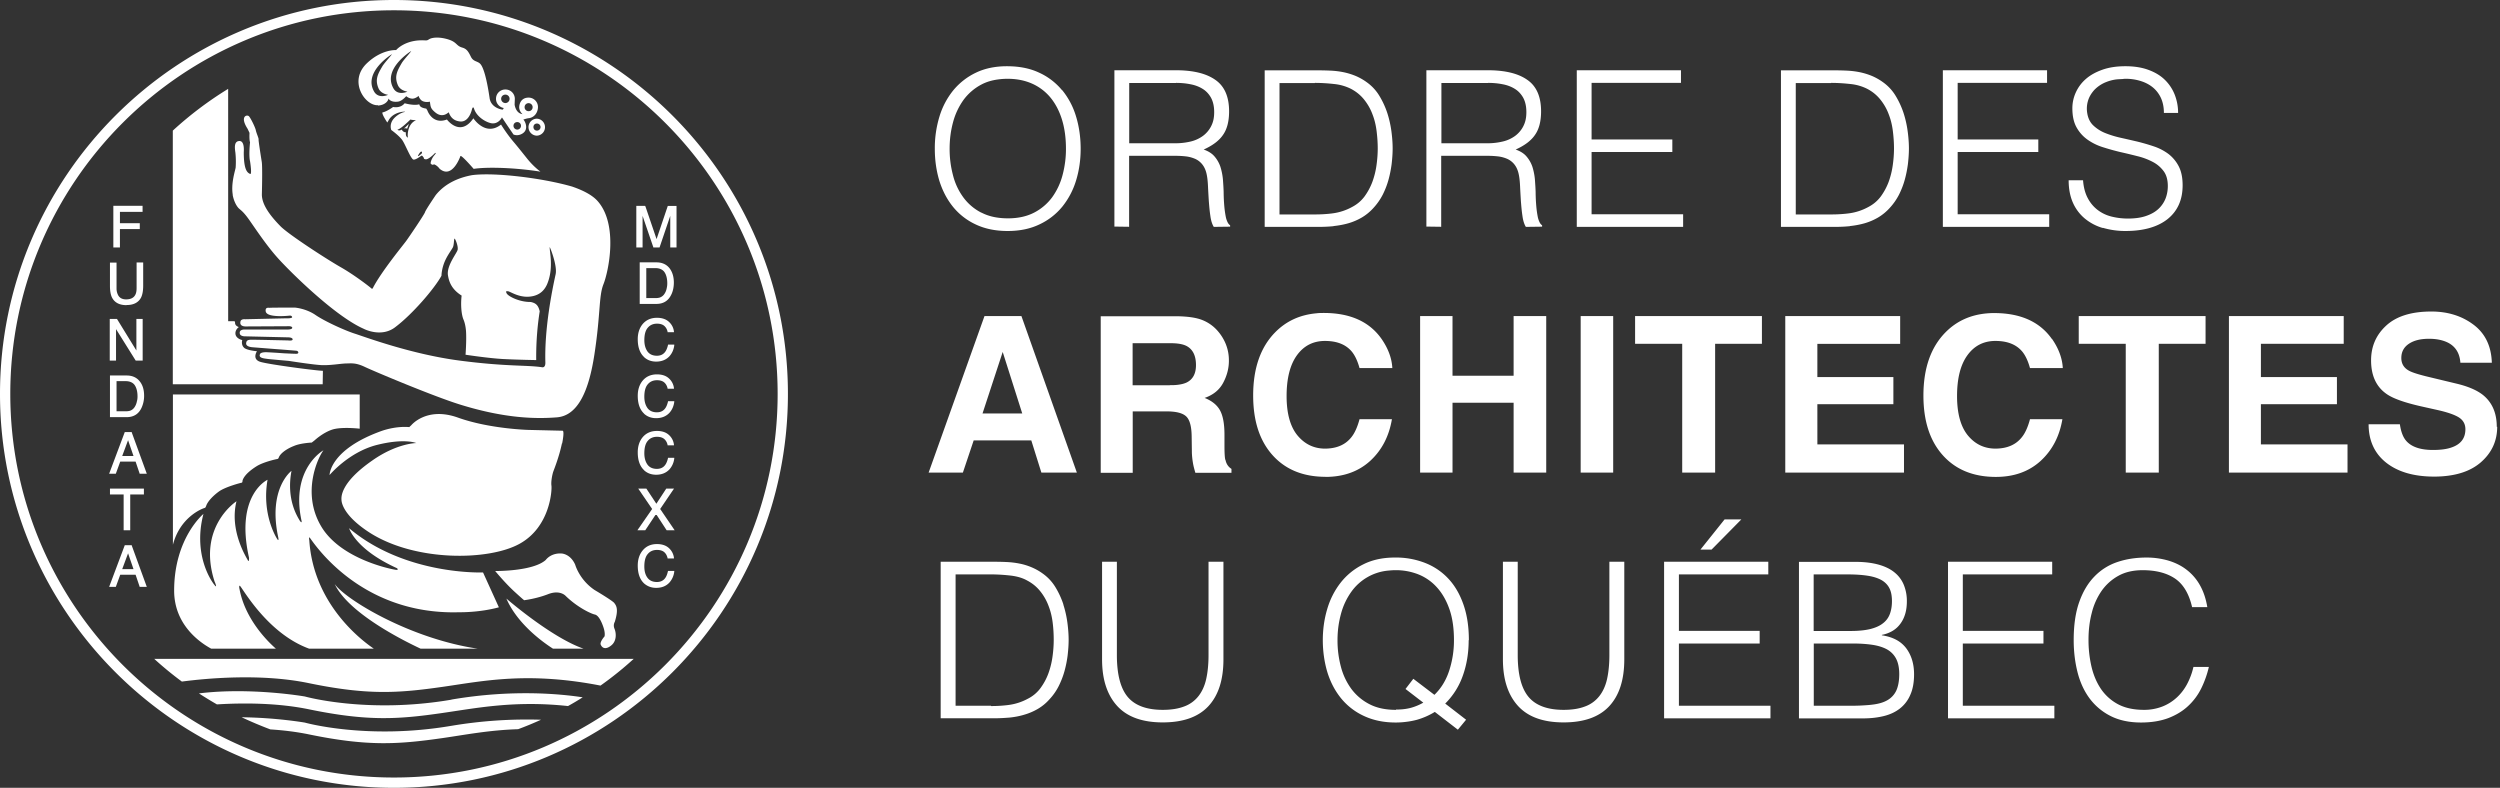
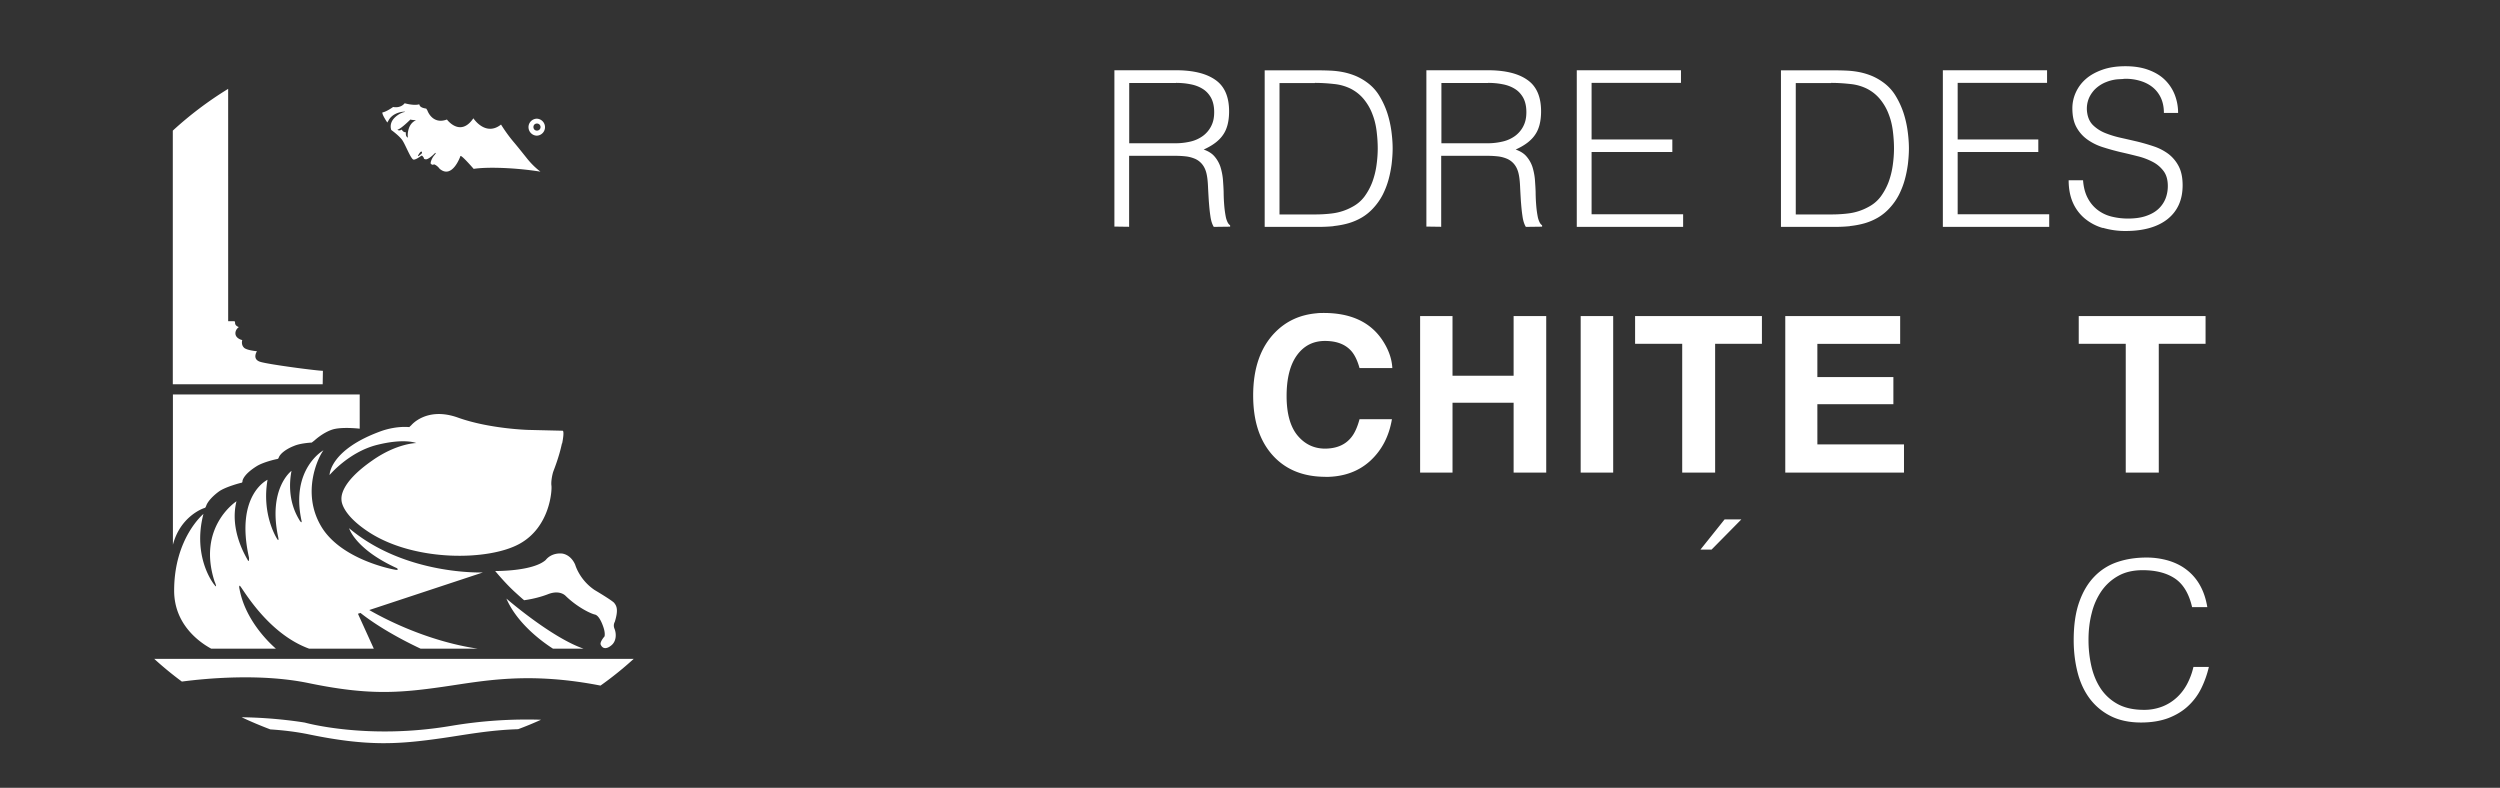
<svg xmlns="http://www.w3.org/2000/svg" width="238" height="75" fill="none">
  <rect width="100%" height="100%" fill="#333333" stroke="none" />
  <path d="M111.957 7.892c.47 0 .92.039 1.361.127.431.078.823.225 1.156.43.342.206.607.49.812.852.196.363.304.813.304 1.371s-.098.97-.294 1.351a2.64 2.64 0 0 1-.783.92 3.257 3.257 0 0 1-1.165.53 6.228 6.228 0 0 1-1.46.166h-4.387V7.901h4.466l-.01-.01zm-4.465 13.707v-6.765h4.426c.343 0 .676.02 1.008.058.324.04.617.128.882.245.264.127.489.303.675.548.187.245.324.558.402.96.059.294.098.666.117 1.116.02.45.049.92.079 1.41.039.48.078.95.147 1.39.058.44.166.784.323 1.038l1.557-.02v-.127a.782.782 0 0 1-.245-.303 2.103 2.103 0 0 1-.176-.549 9.949 9.949 0 0 1-.128-.91 17.122 17.122 0 0 1-.068-1.41c-.01-.382-.039-.783-.069-1.204a5.86 5.86 0 0 0-.235-1.185 2.97 2.97 0 0 0-.558-.989c-.245-.294-.597-.51-1.038-.666.852-.382 1.479-.852 1.851-1.41.382-.548.568-1.292.568-2.232 0-1.38-.431-2.38-1.302-2.986-.872-.617-2.125-.92-3.771-.92h-5.846V21.57l1.41.02-.009.01zm17.685-13.707c.617 0 1.234.039 1.841.107a4.593 4.593 0 0 1 1.577.45c.529.275.95.628 1.283 1.049.332.42.597.88.783 1.39.196.5.323 1.038.392 1.596.068.558.107 1.106.107 1.645 0 .509-.039 1.038-.117 1.596a7.652 7.652 0 0 1-.392 1.586c-.186.5-.441.97-.754 1.4-.323.43-.725.764-1.224 1.018a5.216 5.216 0 0 1-1.704.568c-.274.04-.568.069-.862.088-.293.02-.607.03-.92.03h-3.378V7.91h3.368v-.02zm1.782 13.629c.48-.049.95-.137 1.401-.264a5.72 5.72 0 0 0 1.283-.549 4.76 4.76 0 0 0 1.126-.93 5.72 5.72 0 0 0 .861-1.233c.226-.45.412-.92.549-1.41.137-.49.235-.99.303-1.498.059-.51.098-1.019.098-1.508 0-.49-.039-1.038-.117-1.626a10.003 10.003 0 0 0-.392-1.742 7.982 7.982 0 0 0-.754-1.636 4.347 4.347 0 0 0-1.224-1.312 5.278 5.278 0 0 0-1.067-.597 6.518 6.518 0 0 0-1.127-.342 7.845 7.845 0 0 0-1.175-.147 25.19 25.19 0 0 0-1.224-.03h-5.102V21.6h5.093c.499 0 .989-.02 1.468-.068m14.718-13.64c.47 0 .921.039 1.361.127.431.078.823.225 1.156.43.343.206.607.49.813.852.196.363.303.813.303 1.371s-.098.97-.294 1.351a2.63 2.63 0 0 1-.783.92 3.228 3.228 0 0 1-1.175.53 6.19 6.19 0 0 1-1.449.166h-4.387V7.901h4.465l-.01-.01zm-4.475 13.707v-6.765h4.426c.343 0 .676.02 1.009.058.323.04.617.128.881.245.265.127.49.303.676.548.186.245.323.558.401.96.059.294.098.666.118 1.116.02.45.049.92.078 1.41.039.48.079.95.147 1.39.059.44.167.784.323 1.038l1.548-.02v-.127a.774.774 0 0 1-.245-.303 2.099 2.099 0 0 1-.177-.549 9.655 9.655 0 0 1-.127-.91 16.688 16.688 0 0 1-.068-1.41c-.01-.382-.04-.783-.069-1.204a5.86 5.86 0 0 0-.235-1.185 2.97 2.97 0 0 0-.558-.989c-.245-.294-.597-.51-1.038-.666.852-.382 1.479-.852 1.851-1.41.382-.548.568-1.292.568-2.232 0-1.38-.431-2.38-1.303-2.986-.871-.617-2.125-.92-3.77-.92h-5.846V21.57l1.41.02v.01zm23.032.001v-1.205h-8.715V14.47h7.687v-1.194h-7.687V7.892h8.51V6.687h-9.92V21.6h10.125zm14.092-13.708c.617 0 1.233.039 1.841.107a4.587 4.587 0 0 1 1.576.45c.529.275.95.628 1.283 1.049.333.42.597.88.783 1.39.196.5.324 1.038.392 1.596.069.558.108 1.106.108 1.645 0 .509-.039 1.038-.118 1.596a7.65 7.65 0 0 1-.391 1.586c-.186.5-.441.97-.754 1.4-.324.43-.725.764-1.225 1.018a5.203 5.203 0 0 1-1.703.568c-.275.04-.568.069-.862.088-.294.02-.607.03-.921.03h-3.378V7.91h3.369v-.02zm1.782 13.629c.48-.049.95-.137 1.4-.264a5.68 5.68 0 0 0 1.283-.549 4.76 4.76 0 0 0 1.126-.93c.343-.372.627-.783.862-1.233.225-.45.411-.92.548-1.41.137-.49.235-.99.304-1.498.059-.51.098-1.019.098-1.508 0-.49-.039-1.038-.118-1.626a9.824 9.824 0 0 0-.392-1.742 7.929 7.929 0 0 0-.754-1.636 4.335 4.335 0 0 0-1.224-1.312 5.252 5.252 0 0 0-1.067-.597 6.481 6.481 0 0 0-1.126-.342 7.862 7.862 0 0 0-1.175-.147c-.402-.02-.813-.03-1.224-.03h-5.102V21.6h5.092c.499 0 .989-.02 1.469-.068m18.968.068h.009v-1.205h-8.715V14.47h7.677v-1.194h-7.677V7.892h8.51V6.687h-9.92V21.6h10.116zm5.111.087a7.587 7.587 0 0 0 2.154.304c1.724 0 3.066-.382 4.015-1.136.95-.764 1.43-1.83 1.43-3.212 0-.714-.117-1.312-.362-1.791a3.541 3.541 0 0 0-.96-1.175 4.946 4.946 0 0 0-1.371-.725 20.277 20.277 0 0 0-1.606-.47 178.56 178.56 0 0 0-1.625-.372 9.444 9.444 0 0 1-1.459-.45 3.591 3.591 0 0 1-1.117-.715c-.303-.284-.499-.675-.578-1.155a2.585 2.585 0 0 1 .059-1.156c.108-.391.314-.734.598-1.057a3.181 3.181 0 0 1 1.165-.774c.245-.097.519-.176.822-.225.186-.03.402-.039.617-.049.128 0 .235-.03.372-.03.471 0 .921.06 1.362.187.44.127.832.313 1.175.578.342.264.617.597.822 1.018.196.411.304.9.304 1.469h1.351a4.73 4.73 0 0 0-.313-1.714 4.026 4.026 0 0 0-.93-1.42c-.412-.41-.931-.724-1.567-.96-.627-.234-1.361-.352-2.204-.352-.832 0-1.557.108-2.193.333-.637.226-1.165.52-1.586.891a3.74 3.74 0 0 0-.95 1.283c-.216.48-.323.98-.323 1.488 0 .734.127 1.332.391 1.812.265.48.607.861 1.028 1.165a5.16 5.16 0 0 0 1.45.724c.548.177 1.106.333 1.674.47a59.97 59.97 0 0 1 1.675.402 6.29 6.29 0 0 1 1.449.548 3 3 0 0 1 1.028.881c.265.362.392.832.392 1.41 0 .411-.069.803-.215 1.185a2.712 2.712 0 0 1-.676.989c-.304.284-.695.509-1.185.675-.48.167-1.058.245-1.714.245a6.423 6.423 0 0 1-1.596-.196 3.564 3.564 0 0 1-1.312-.636 3.385 3.385 0 0 1-.93-1.126c-.245-.46-.392-1.028-.441-1.684h-1.371c0 .812.137 1.517.402 2.124a4.122 4.122 0 0 0 1.126 1.508 4.752 4.752 0 0 0 1.723.91m-74.011 23.695c1.733 0 3.153-.509 4.269-1.527 1.107-1.018 1.792-2.34 2.066-3.965h-3.084c-.206.763-.47 1.341-.784 1.723-.568.715-1.4 1.067-2.487 1.077-1.067 0-1.939-.421-2.634-1.253-.686-.833-1.038-2.086-1.038-3.75 0-1.665.323-2.967.979-3.878.656-.91 1.547-1.37 2.673-1.37 1.117 0 1.949.323 2.517.969.313.362.578.9.774 1.615h3.123c-.048-.93-.391-1.86-1.028-2.78-1.155-1.645-2.996-2.468-5.493-2.468-.235 0-.461 0-.686.03-1.567.137-2.889.734-3.946 1.811-1.391 1.41-2.096 3.417-2.096 6.012 0 2.409.607 4.298 1.841 5.679 1.224 1.37 2.909 2.066 5.053 2.066m12.084-.402v-6.648h5.817v6.648h3.104V30.088h-3.104v5.679h-5.817v-5.679h-3.084V44.99h3.084zm12.201-14.902V44.99h3.095V30.088h-3.095zm9.666 14.902h3.134V32.732h4.455v-2.644h-12.074v2.644h4.485V44.99zm21.103 0h.01v-2.683h-8.246V38.48h7.237v-2.585h-7.237v-3.162h7.883v-2.644h-10.938V44.99h11.291zm24.256 0h.01V32.732h4.455v-2.644h-12.074v2.644h4.475V44.99h3.134zm-41.324 4.455l-2.302 2.879h1.058l2.84-2.879h-1.596zm44.036 15.665c-.264.5-.597.931-.989 1.293a4.338 4.338 0 0 1-1.381.862 4.754 4.754 0 0 1-1.743.313c-1.018 0-1.87-.196-2.546-.577a4.552 4.552 0 0 1-1.616-1.518c-.401-.627-.685-1.341-.861-2.144a11.306 11.306 0 0 1-.255-2.448c0-.881.098-1.723.304-2.516a6.333 6.333 0 0 1 .93-2.105 4.753 4.753 0 0 1 1.606-1.45c.646-.362 1.42-.538 2.321-.538 1.273 0 2.301.274 3.084.803.784.538 1.322 1.44 1.616 2.712h1.449c-.127-.773-.352-1.45-.675-2.037a4.797 4.797 0 0 0-1.244-1.478c-.499-.401-1.087-.695-1.743-.9a7.375 7.375 0 0 0-2.125-.304c-.999 0-1.909.137-2.752.42a5.41 5.41 0 0 0-2.193 1.371c-.617.627-1.107 1.44-1.459 2.438-.353.99-.529 2.203-.529 3.623 0 1.067.118 2.066.353 3.016.235.95.607 1.782 1.126 2.496a5.63 5.63 0 0 0 1.997 1.704c.813.421 1.792.637 2.938.637.989 0 1.861-.147 2.595-.421.735-.284 1.371-.666 1.88-1.146.519-.48.94-1.048 1.254-1.684a9.483 9.483 0 0 0 .724-2.037h-1.469a6.608 6.608 0 0 1-.607 1.636M53.516 42.22c.245-1.244.05-1.215.05-1.215l-3.272-.078s-3.71-.098-6.707-1.175c-2.997-1.067-4.446.744-4.446.744s-.147.127-.176.166c0 0-1.127-.146-2.605.353-4.994 1.782-4.985 4.21-4.985 4.21s1.812-2.174 4.476-2.859c2.663-.675 3.78-.186 3.78-.186s-1.822.01-4.153 1.635c-3.182 2.203-2.976 3.584-2.967 3.8.01.205.147 1.478 2.742 3.132 4.338 2.732 11.271 2.644 14.2 1.028 2.927-1.605 3.104-5.13 3.045-5.532-.059-.401.088-1.106.176-1.35.088-.245.568-1.44.823-2.684M51.46 12.092a.34.34 0 0 1-.343.343c-.196 0-.334-.147-.334-.343 0-.196.147-.333.334-.333.186 0 .342.147.342.333zm-1.147.01c0 .45.363.813.803.813a.809.809 0 0 0 0-1.616.806.806 0 0 0-.803.803zM31.865 55.604c1.312 2.77 6.502 5.365 8.176 6.149h5.435c-6.384-.94-12.524-4.632-13.611-6.15zm-15.405-3.74c.696-2.663 2.802-3.437 2.958-3.486.167-.049.147-.078.216-.235.147-.43.695-.989 1.233-1.37.588-.412 1.95-.784 2.116-.813.117-.02.098-.147.098-.147s.01-.588 1.351-1.43c.646-.401 1.831-.666 1.968-.685.108-.02.137-.137.137-.137.147-.411.784-.852 1.45-1.107.577-.254 1.537-.313 1.694-.323l.274-.215s.754-.705 1.645-1.009c.891-.303 2.644-.097 2.644-.097v-3.26H16.461v14.314zm23.69-37.256s-.157.147-.245.206c-.06.04-.06.069-.118.02 0 0 .108-.226.245-.363.137-.127.176.079.117.137zm-1.332-1.684c0 .196.088.235-.069.118-.157-.108-.108-.45-.108-.45-.274.019-.391-.255-.391-.255-.314.176-.412 0-.412 0 .294-.02 1.234-.96 1.234-.96.108.05.539.069.539.069-.774.323-.803 1.283-.793 1.478zm2.232 2.673c.059.157.275.05.275.05s.264.068.528.42c1.185 1.009 1.949-1.116 1.978-1.204.05-.137.764.646 1.264 1.214 1.224-.196 3.887-.127 6.355.264a7.29 7.29 0 0 1-1.244-1.214c-.5-.626-.979-1.224-1.253-1.547-.744-.871-1.254-1.723-1.254-1.723-1.488 1.175-2.634-.597-2.634-.597-1.253 1.84-2.517.117-2.517.117-1.4.52-1.86-.861-1.86-.861l-.108-.177c-.675-.098-.617-.342-.675-.41-.5.156-1.381-.099-1.381-.099-.421.52-1.097.353-1.097.353s-.636.46-1.018.519c-.079.166.46.96.46.96l.098-.157c.47-.96 1.86-.911 1.547-.842-.353.068-.744.323-.989.587-.519.558-.274 1.126-.274 1.126s.724.519 1.028.94c.304.411.842 1.87 1.097 1.88.264.01.715-.382.773-.382.06 0 .118.108.177.176.058.069-.04.147.205.176.235.03.735-.44.813-.528.118-.127.245-.127 0 .147-.186.205-.401.656-.333.812m-10.273 19.7c-.323.03-5.16-.597-5.963-.852-.813-.255-.314-1.008-.314-1.008s-1.057-.088-1.263-.372c-.264-.284-.137-.696-.137-.696-.069 0-.597-.156-.646-.567-.05-.421.323-.666.323-.666-.284-.098-.362-.255-.362-.402 0-.147-.069-.156-.069-.156h-.587V8.459a34.24 34.24 0 0 0-5.269 3.976V36.58H30.72l.02-1.283z" fill="#fff" />
-   <path d="M22.15 18.544c.108.627.392 1.126.617 1.322.225.196.45.343.98 1.097.685.979 1.654 2.438 2.683 3.583 1.018 1.146 5.366 5.503 8.176 6.746 0 0 1.724.93 3.095-.205 1.557-1.185 3.633-3.574 4.328-4.837 0 0 0-.666.343-1.43.225-.499.509-.88.715-1.224.156-.254.107-.822.186-.88.048-.04.372.714.293 1.067-.078.332-1.067 1.517-.92 2.428.078.45.235 1.263 1.302 1.929-.098.783-.039 1.772.176 2.28.216.5.245 1.166.245 1.166.05.891-.049 2.184-.049 2.184s2.243.342 3.604.41c1.361.07 3.124.099 3.124.099-.02-1.88.147-3.476.333-4.641-.147-.637-.421-.793-.862-.891-1.048.02-2.164-.539-2.291-.833-.069-.156-.098-.205.137-.186.235.02 1.214.764 2.457.441.696-.186 1.038-.627 1.244-1.067.676-1.547.245-3.143.265-3.574 0-.088.744 1.743.567 2.575-.372 1.694-1.067 5.2-.979 8.391.02.548-.303.47-.303.47-1.43-.225-3.379-.049-7.854-.636-4.593-.598-9.068-2.272-9.988-2.566-.92-.293-2.83-1.155-3.731-1.772-.891-.617-1.939-.705-1.939-.705h-1.293s-1.077 0-1.145.02c-.069 0-.431-.088-.372.323.078.675 2.262.42 2.262.42s.205-.038.254.128c.05.157-.607.128-.607.128l-3.858.088s-.44-.06-.46.264c-.079.46.528.421.528.421l3.888-.02s.52-.049.52.147-.56.167-.56.167h-3.936s-.548-.04-.5.342c0 .294.442.304.442.304l4.171.098s.411 0 .421.186c.01.176-.43.107-.43.107s-3.056-.068-3.418-.068c-.363 0-.558.03-.578.352-.02.324.568.363.568.363l2.096.166s2.095.157 2.164.177c.147.039.254.293-.088.283-.46-.01-1.175-.049-1.175-.049s-.901-.068-1.548-.097c-.587-.03-.675.137-.675.137-.245.43.41.45.705.499.215.03 2.017.186 2.017.186s2.213.352 3.094.401c.882.04 1.831-.147 2.36-.156.53-.01.93-.079 1.792.333.862.41 6.561 2.81 9.068 3.583 4.348 1.351 7.295 1.361 9.195 1.214 2.066-.156 3.075-2.643 3.584-6.002.598-3.926.402-5.522.862-6.677.48-1.204 1.43-5.67-.558-7.911-.51-.578-1.4-1.029-2.429-1.381-2.81-.813-7.383-1.37-9.528-1.087-1.165.216-2.516.725-3.456 1.9 0 0-.96 1.41-1.019 1.625-.059.215-1.547 2.409-1.802 2.751-.254.353-2.428 2.996-3.182 4.514 0 0-.069.059-.147-.03-.088-.088-1.498-1.194-2.84-1.967-1.351-.764-5.033-3.153-5.787-3.927-.754-.773-1.792-1.948-1.773-3.045 0 0 .069-2.604-.01-3.084-.078-.48-.323-2.036-.303-2.134.03-.098-.206-.588-.264-.881-.06-.285-.49-1.166-.657-1.332-.176-.176-.9-.01-.127 1.194l.186.392s-.039.656.05.891c0 0-.138 1.243 0 1.811 0 0 .215 1.322 0 1.205-.226-.118-.598-.294-.598-2.066 0-.05.108-1.077-.411-1.067-.53.01-.45.656-.392 1.067a8.27 8.27 0 0 1 .03 1.459c-.04.284-.461 1.498-.275 2.594M37.29 5.17c.127-.069-.715.832-.891 1.145-.44.744-.715 1.273-.363 2.095.236.539.911.617.911.617s-.842.402-1.292-.244C34.48 6.903 37.29 5.17 37.29 5.17zm1.841-.304c.127-.068-.715.832-.891 1.146-.431.744-.715 1.272-.363 2.095.235.538.911.617.911.617s-.852.401-1.292-.245c-1.175-1.88 1.635-3.613 1.635-3.613zm8.578 4.543c0-.225.176-.401.402-.401.225 0 .401.176.401.401a.403.403 0 0 1-.401.402.41.41 0 0 1-.402-.402zm1.538 2.213c.195 0 .352.157.352.352a.36.36 0 0 1-.352.363.362.362 0 0 1-.363-.363c0-.205.157-.352.363-.352zm1.077-1.802c.205 0 .382.167.382.382a.376.376 0 0 1-.382.382.376.376 0 0 1-.382-.382c0-.215.166-.382.382-.382zm-14.336.226c.636-.03.969-.412.998-.666 0 0 .167.391.911.294.382-.05.774-.52.774-.52s.235.216.558.236c.313.02.627-.265.627-.265s0 .127.186.353c.244.303.803.235.881.196.078.47.03.636.539 1.047.675.539 1.175.02 1.253-.03.068.108.215.784 1.077.872.872.098 1.136-1.145 1.136-1.145s.098-.392.206-.06c.215.676.94 1.186 1.537 1.352.607.166.97-.274 1.117-.529l.41.617.686 1.009c.225.088.5.098.793-.06.774-.41.245-1.33.138-1.36.137-.049.352-.117.528-.137.5-.059.862-.5.872-1.058 0-.499-.402-.9-.891-.9-.862 0-.94.861-.882 1.057.04.206.147.382.304.519-.666-.088-.754-.91-.754-.91l.02-.549a.89.89 0 0 0-.901-.89c-.5 0-.892.39-.892.89 0 .431.314.793.725.872 0 .078-.078.146-.088.156-.01.01-1.146-.127-1.253-1.155-.284-1.9-.598-2.918-.892-3.212-.274-.274-.656-.186-.89-.685-.245-.5-.402-.734-.804-.852-.666-.186-.46-.578-1.606-.852-.734-.176-1.243-.088-1.449 0-.206.088-.215.177-.47.167-1.92-.127-2.781.92-2.781.92S36.35 4.67 34.93 6.021c-1.802 1.714-.166 4.064 1.038 3.995m2.496 2.204s.235-.03.294.038l.167-.47-.343.343-.118.079v.01zm4.516 54.389c-8.01 1.37-13.955-.303-13.955-.303s-5.16-.901-10.086-.294a37.33 37.33 0 0 0 1.714 1.047c2.516-.156 5.758-.147 8.725.46 5.63 1.166 8.529.97 12.77.353 3.201-.46 6.844-1.204 11.926-.656.48-.264.94-.538 1.4-.832-2.046-.314-6.658-.784-12.495.215" fill="#fff" />
-   <path d="M17.313 64.886c2.154-.284 7.452-.813 12.074.147 5.63 1.165 8.53.96 12.77.352 3.828-.548 8.078-1.469 15.011-.117a32.994 32.994 0 0 0 3.163-2.546H14.68a32.913 32.913 0 0 0 2.634 2.164zm28.663-10.389s-7.394.304-12.74-4.21c0 0 .568 1.998 4.563 3.809 0 0 .186.176-.078.157-.265-.02-5.269-.96-7.149-4.152-1.89-3.192-.303-6.55.225-7.236 0 0-3.172 1.763-2.085 6.737 0 0 .048.284-.177-.04-.166-.303-1.312-1.958-.783-4.738 0 0-2.282 1.684-1.254 6.374 0 0 .06.362-.088.147-.147-.216-1.498-2.429-.94-5.67 0 0-3.114 1.43-1.762 7.422 0 0 .029.51-.128.216-.147-.294-1.753-2.81-1.067-5.591 0 0-3.77 2.428-2.086 7.637 0 0 .206.46.118.46-.089 0-2.282-2.673-1.176-6.893 0 0-2.79 2.301-2.79 7.304 0 3.251 2.457 4.945 3.525 5.523h6.16c-.774-.676-2.919-2.79-3.457-5.65 0 0-.088-.343.02-.343.175.06 2.545 4.514 6.6 5.993h6.159c-1.273-.862-5.748-4.309-6.14-10.31 0 0-.059-.284.02-.284.078 0 4.475 7.431 14.287 7.127 0 0 1.87.04 3.74-.47l-1.508-3.319h-.01zM42.98 69.096c-8.011 1.37-13.955-.304-13.955-.304s-2.683-.47-6.023-.509c.892.421 1.802.803 2.733 1.156 1.214.078 2.457.225 3.652.47 5.63 1.165 8.53.96 12.77.352 2.173-.313 4.396-.754 7.168-.842a33.002 33.002 0 0 0 2.183-.9 43.244 43.244 0 0 0-8.52.577M58.49 57.415c-.205-.255-1.88-1.243-1.88-1.243-1.459-.98-1.85-2.409-1.85-2.409-.45-1.028-1.273-1.067-1.273-1.067s-.94-.127-1.538.617c-1.234 1.096-4.808 1.047-4.808 1.047s.93 1.136 1.85 1.978c.921.842.912.803.912.803s1.155-.137 2.281-.578c1.136-.44 1.665.167 1.665.167 1.146 1.116 2.438 1.703 2.771 1.772.323.059.607.578.803 1.145.206.568.147.892.127.94 0 0-.47.53-.362.784.304.675.96.107.96.107.538-.381.558-1.135.343-1.645a.733.733 0 0 1 .039-.636c.323-1.057.215-1.459-.04-1.772m-5.856 4.328h2.918c-3.084-1.068-7.344-4.769-7.344-4.769 1.087 2.517 3.682 4.289 4.436 4.769" fill="#fff" />
-   <path d="M37.505 74.02C17.362 74.02.98 57.64.98 37.5.98 17.36 17.362.98 37.505.98c20.143 0 36.526 16.38 36.526 36.52 0 20.14-16.383 36.52-36.526 36.52zm0-74.02C16.823 0 0 16.821 0 37.5S16.823 75 37.505 75C58.187 75 75.01 58.179 75.01 37.5S58.187 0 37.505 0zM93.43 20.248a4.845 4.845 0 0 1-1.714-1.45 6.017 6.017 0 0 1-.99-2.114 9.709 9.709 0 0 1-.322-2.526c0-.881.108-1.704.323-2.507a6.526 6.526 0 0 1 .989-2.124 5.01 5.01 0 0 1 1.714-1.479c.46-.245.979-.401 1.547-.48a6.92 6.92 0 0 1 .93-.068c.852 0 1.626.147 2.32.45a4.785 4.785 0 0 1 1.764 1.322c.479.578.852 1.283 1.106 2.105.255.823.382 1.753.382 2.78a9.63 9.63 0 0 1-.323 2.507 6.385 6.385 0 0 1-.989 2.115 4.96 4.96 0 0 1-1.714 1.46c-.695.361-1.528.547-2.487.547-.98 0-1.822-.176-2.517-.538m7.658-11.661a6.107 6.107 0 0 0-2.194-1.675c-.871-.41-1.89-.607-3.055-.607-1.116 0-2.105.206-2.957.617a6.302 6.302 0 0 0-2.154 1.684 7.324 7.324 0 0 0-1.313 2.497 10.35 10.35 0 0 0-.44 3.065c0 1.087.147 2.085.43 3.035.294.94.725 1.772 1.303 2.487a6.083 6.083 0 0 0 2.174 1.684c.871.411 1.88.617 3.026.617 1.145 0 2.154-.206 3.026-.627a6.197 6.197 0 0 0 2.174-1.684 7.386 7.386 0 0 0 1.312-2.487c.293-.95.44-1.958.44-3.035 0-1.077-.147-2.115-.44-3.074a7.237 7.237 0 0 0-1.322-2.507m-3.8 30.783h-3.78l1.92-5.855 1.86 5.855zm-.068-9.272h-3.525L88.406 44.99h3.261l1.028-3.064h5.484l.96 3.064h3.378l-5.278-14.902h.01zm14.101 6.59h-3.525v-4.005h3.613c.676 0 1.175.088 1.518.264.597.314.901.92.901 1.821 0 .833-.313 1.39-.93 1.675-.265.117-.627.196-1.078.225-.156.01-.313.01-.489.01m5.288 7.098c-.059-.244-.079-.705-.079-1.38v-.999c0-1.048-.147-1.821-.43-2.33-.284-.51-.774-.901-1.46-1.175.823-.284 1.411-.764 1.773-1.45.362-.685.538-1.38.538-2.085a4.12 4.12 0 0 0-.284-1.566 4.437 4.437 0 0 0-.763-1.254 3.772 3.772 0 0 0-1.43-1.038c-.558-.235-1.361-.362-2.409-.381h-7.315V45.01h3.046v-5.846h3.211c.921 0 1.538.157 1.881.48.333.314.509.95.519 1.9l.019 1.38c0 .44.049.862.127 1.283.04.206.108.47.206.803h3.437v-.372c-.293-.186-.489-.46-.568-.852m78.673-11.514c-1.155-1.645-2.996-2.468-5.503-2.468-.235 0-.46.01-.686.03-1.566.137-2.888.734-3.946 1.81-1.391 1.41-2.096 3.418-2.096 6.013 0 2.408.607 4.298 1.841 5.679 1.224 1.37 2.909 2.066 5.053 2.066 1.734 0 3.153-.51 4.27-1.528 1.106-1.018 1.792-2.34 2.066-3.965h-3.085c-.205.773-.47 1.341-.783 1.723-.568.715-1.4 1.067-2.487 1.077-1.068 0-1.939-.411-2.634-1.244-.686-.832-1.039-2.085-1.039-3.76 0-1.674.324-2.966.98-3.877.656-.91 1.547-1.37 2.673-1.37 1.116 0 1.949.323 2.517.969.313.362.578.9.773 1.615h3.124c-.049-.93-.392-1.86-1.028-2.78m19.888 6.218h7.237v-2.586h-7.237v-3.162h7.883v-2.644h-10.928V44.99h11.291v-2.683h-8.246V38.48zm22.454 2.153c0-1.332-.45-2.34-1.332-3.045-.577-.45-1.42-.813-2.546-1.077l-2.565-.617c-.989-.235-1.636-.44-1.939-.617-.47-.264-.705-.666-.705-1.194 0-.578.235-1.028.715-1.351.479-.324 1.116-.48 1.919-.48.725 0 1.322.127 1.812.372.724.372 1.116 1.018 1.175 1.91h2.996c-.049-1.587-.636-2.791-1.743-3.623-1.107-.833-2.448-1.254-4.015-1.254-1.88 0-3.31.44-4.279 1.322-.97.881-1.459 1.988-1.459 3.329 0 1.459.499 2.536 1.508 3.221.597.411 1.664.793 3.212 1.146l1.576.352c.921.206 1.596.431 2.037.695.431.265.646.647.646 1.146 0 .842-.43 1.42-1.302 1.723-.46.167-1.048.245-1.782.245-1.224 0-2.096-.303-2.595-.92-.274-.343-.46-.842-.558-1.528h-2.977c0 1.547.558 2.771 1.664 3.652 1.117.882 2.635 1.332 4.583 1.332.48 0 .931-.03 1.352-.088 1.263-.167 2.291-.588 3.074-1.263 1.038-.901 1.567-2.027 1.567-3.388M94.35 67.187h-3.378V54.683h3.369c.617 0 1.234.04 1.84.108.608.069 1.137.215 1.577.46.53.274.95.627 1.283 1.048a5 5 0 0 1 .784 1.39c.195.5.323 1.038.391 1.596.069.558.098 1.107.098 1.645 0 .51-.039 1.038-.117 1.596a7.719 7.719 0 0 1-.392 1.586c-.186.51-.44.97-.754 1.4a3.372 3.372 0 0 1-1.224 1.019 5.217 5.217 0 0 1-1.704.567c-.274.04-.568.069-.862.089-.293.02-.607.029-.92.029m6.894-9.674a7.98 7.98 0 0 0-.754-1.635 4.357 4.357 0 0 0-1.224-1.312 5.268 5.268 0 0 0-1.068-.597 5.751 5.751 0 0 0-1.126-.343 8.003 8.003 0 0 0-1.185-.147c-.401-.02-.803-.029-1.224-.029h-5.102v14.902h5.092c.5 0 .99-.03 1.47-.068.479-.05.95-.138 1.4-.275a5.69 5.69 0 0 0 1.282-.548 4.56 4.56 0 0 0 1.126-.93 5.37 5.37 0 0 0 .862-1.234c.225-.45.411-.92.549-1.41a10.9 10.9 0 0 0 .303-1.498c.059-.509.098-1.018.098-1.508s-.039-1.037-.117-1.625a10.005 10.005 0 0 0-.392-1.743m13.827-4.063v8.88c0 .882-.079 1.645-.226 2.301-.146.647-.401 1.195-.744 1.626a3.04 3.04 0 0 1-1.351.97c-.558.215-1.234.322-2.037.322-1.528 0-2.644-.411-3.329-1.224-.686-.812-1.038-2.144-1.038-3.994v-8.881h-1.41v9.292c0 1.9.479 3.378 1.429 4.425.95 1.048 2.399 1.577 4.348 1.577 1.929 0 3.378-.51 4.338-1.537.96-1.029 1.44-2.517 1.44-4.465v-9.292h-1.42zm17.842 14.099c-.98 0-1.822-.176-2.517-.538a4.974 4.974 0 0 1-1.724-1.45 6.209 6.209 0 0 1-.998-2.114 9.683 9.683 0 0 1-.324-2.526c0-.882.108-1.684.324-2.487a6.488 6.488 0 0 1 .998-2.135 4.854 4.854 0 0 1 3.506-2.007c.225-.02.451-.04.686-.04a5.82 5.82 0 0 1 2.213.412 4.736 4.736 0 0 1 1.762 1.253c.5.559.891 1.254 1.175 2.076.284.823.422 1.802.422 2.918a9.247 9.247 0 0 1-.461 2.928c-.303.92-.773 1.674-1.4 2.28l-2.007-1.527-.745.97 1.694 1.302a5.211 5.211 0 0 1-1.175.49 4.83 4.83 0 0 1-.675.127c-.235.03-.49.039-.745.039m6.933-6.6c0-1.272-.166-2.388-.509-3.377-.343-.99-.813-1.802-1.429-2.468a5.982 5.982 0 0 0-2.214-1.507 7.606 7.606 0 0 0-2.879-.52c-1.155 0-2.173.216-3.035.657a6.237 6.237 0 0 0-2.145 1.742 7.48 7.48 0 0 0-1.273 2.507c-.284.95-.421 1.939-.421 2.967s.147 2.085.431 3.035c.294.95.725 1.772 1.302 2.487a6.09 6.09 0 0 0 2.174 1.684c.872.411 1.88.627 3.026.627.343 0 .656-.02.97-.06a7.235 7.235 0 0 0 1.077-.205 6.877 6.877 0 0 0 1.684-.744l2.194 1.694.783-.95-1.988-1.537a6.974 6.974 0 0 0 1.675-2.653c.372-1.038.558-2.164.558-3.378m13.396-7.471v8.88c0 .882-.079 1.645-.225 2.301-.147.647-.402 1.195-.745 1.626a3.04 3.04 0 0 1-1.351.97c-.558.215-1.234.322-2.037.322-1.527 0-2.644-.411-3.329-1.224-.686-.812-1.038-2.144-1.038-3.994v-8.881h-1.41v9.292c0 1.9.479 3.378 1.429 4.425.95 1.048 2.399 1.577 4.348 1.577 1.929 0 3.379-.51 4.338-1.537.96-1.029 1.44-2.517 1.44-4.465v-9.292h-1.42zm6.619 7.784h7.688v-1.204h-7.688v-5.376h8.51V53.48h-9.92v14.902h10.126v-1.194h-8.716v-5.924zm16.423 5.924h-3.584v-5.924h3.741c.665 0 1.263.04 1.801.118.539.078.999.215 1.391.42.382.206.685.5.891.882.206.382.313.881.313 1.498s-.098 1.165-.284 1.567a2.05 2.05 0 0 1-.842.91c-.372.216-.842.353-1.42.421-.284.04-.597.059-.93.078-.333.02-.695.03-1.077.03zm-.343-12.503c.774 0 1.42.049 1.959.137.528.088.959.235 1.292.43.333.206.568.46.725.784.157.323.225.724.225 1.194s-.068.862-.196 1.214a1.943 1.943 0 0 1-.656.891c-.303.245-.705.421-1.204.549a6.15 6.15 0 0 1-.833.137c-.303.03-.636.049-.998.049h-3.565v-5.386h3.251zm3.241 5.796v-.04c.304-.058.598-.156.882-.303.284-.147.538-.343.754-.597a2.87 2.87 0 0 0 .538-.95c.137-.382.206-.832.206-1.351a4.03 4.03 0 0 0-.274-1.518 2.944 2.944 0 0 0-.862-1.194c-.392-.333-.901-.588-1.518-.764-.617-.176-1.361-.274-2.232-.274h-5.386v14.902h6.091c.705 0 1.351-.068 1.958-.215s1.116-.382 1.547-.715a3.25 3.25 0 0 0 .999-1.302c.245-.539.363-1.195.363-1.968 0-.99-.255-1.821-.755-2.487-.509-.666-1.273-1.068-2.311-1.224zm7.707.783h7.677v-1.204h-7.677v-5.376h8.509V53.48h-9.919v14.902h10.125v-1.194h-8.715v-5.924z" fill="#fff" />
-   <path d="M11.418 21.805h1.89v-.558h-1.89V20.17h2.155v-.578H10.79v3.965h.627v-1.752zm.636 7.235c.666 0 1.136-.244 1.38-.724.128-.264.197-.636.197-1.116v-2.213h-.627v2.438c0 .274-.04.49-.127.646-.147.284-.44.431-.872.431-.352 0-.607-.127-.754-.392a1.377 1.377 0 0 1-.156-.675v-2.438h-.627v2.213c0 .48.068.861.196 1.116.244.48.705.724 1.38.724m-.998 2.282l1.86 2.976.02.02h.656v-3.966h-.598v3.006l-1.83-2.976-.02-.03h-.686v3.966h.598v-2.996zm1.997 6.824c-.039.235-.117.43-.215.578a.848.848 0 0 1-.46.372 1.595 1.595 0 0 1-.412.049h-.861v-2.87h.861c.392 0 .686.128.862.373.176.255.274.617.274 1.087 0 .117-.01.254-.039.391m-.99-2.389h-1.595v3.966h1.586c.676 0 1.156-.304 1.43-.91a2.71 2.71 0 0 0 .235-1.137c0-.538-.127-.988-.392-1.331-.294-.392-.725-.588-1.263-.588zm-.43 7.667l.559-1.508.518 1.508h-1.077zm.901-2.281h-.656l-1.488 3.965h.636l.421-1.155h1.46l.381 1.126v.029h.686l-1.43-3.926v-.03l-.01-.01zm-.137 9.35v-3.407h1.302v-.558h-3.231v.558h1.302v3.407h.627zm-.764 3.701l.559-1.508.518 1.508h-1.077zm.901-2.281h-.656l-1.488 3.965h.636l.421-1.155h1.46l.381 1.126v.03h.686l-1.43-3.927v-.03l-.01-.01zm48.884-32.272v-.03h-.842v3.956h.597v-3.005l1.019 2.976v.03h.597l1.019-3.006v3.005h.597v-3.955h-.832l-1.068 3.162-1.067-3.133h-.02zm.108 8.763v-2.869h.862c.392 0 .685.128.862.372.176.255.274.617.274 1.087a1.8 1.8 0 0 1-.04.392c-.038.235-.117.43-.215.578a.847.847 0 0 1-.46.372 1.25 1.25 0 0 1-.411.049h-.862l-.01.02zm2.39-.362c.156-.333.234-.715.234-1.136 0-.538-.137-.989-.391-1.332-.294-.391-.725-.587-1.263-.587h-1.597v3.956h1.587c.675 0 1.155-.304 1.43-.91m-2.596 5.981c.314.284.696.421 1.146.421.529 0 .95-.176 1.264-.509.254-.284.41-.636.46-1.047v-.06h-.598v.04c-.058.245-.137.45-.235.597-.186.284-.46.421-.822.421-.392 0-.695-.137-.891-.401-.196-.274-.304-.636-.304-1.077 0-.539.108-.94.333-1.195.215-.254.51-.381.872-.381.293 0 .519.068.685.205.157.137.274.333.323.568v.04h.607v-.06a1.46 1.46 0 0 0-.46-.91c-.274-.264-.666-.402-1.155-.402-.578 0-1.038.206-1.371.607-.304.372-.46.852-.46 1.43 0 .764.205 1.332.607 1.704m-.001 5.395c.314.284.696.42 1.146.42.529 0 .95-.176 1.264-.509.254-.283.41-.636.46-1.047v-.059h-.598v.04c-.058.244-.137.45-.235.597-.186.283-.46.42-.822.42-.392 0-.695-.137-.891-.4-.196-.275-.304-.637-.304-1.078 0-.538.108-.94.333-1.194.215-.255.51-.382.872-.382.293 0 .519.068.685.205.157.137.274.333.323.568v.04h.607v-.06a1.46 1.46 0 0 0-.46-.91c-.274-.264-.666-.401-1.155-.401-.578 0-1.038.205-1.371.607-.304.372-.46.852-.46 1.43 0 .763.205 1.33.607 1.703m-.001 5.395c.314.284.696.42 1.146.42.529 0 .95-.175 1.264-.508a1.88 1.88 0 0 0 .46-1.048v-.059h-.598v.04c-.058.244-.137.45-.235.597-.186.284-.46.42-.822.42-.392 0-.695-.136-.891-.4-.196-.275-.304-.637-.304-1.078 0-.538.108-.94.333-1.194.215-.255.51-.382.872-.382.293 0 .519.069.685.206.157.137.274.332.323.567v.04h.607v-.06a1.46 1.46 0 0 0-.46-.91c-.274-.264-.666-.401-1.155-.401-.578 0-1.038.206-1.371.607-.304.372-.46.852-.46 1.43 0 .763.205 1.331.607 1.703m2.79 1.831l.06-.078h-.745l-.94 1.439-.93-1.41-.02-.03h-.774l1.322 1.94-1.351 1.948-.049.078h.744l1.029-1.547 1.008 1.547h.764l-1.38-2.027 1.262-1.86zm-.528 7.794c-.05.244-.128.45-.226.597-.186.284-.46.42-.822.42-.392 0-.695-.136-.891-.4-.206-.275-.304-.637-.304-1.078 0-.538.108-.94.333-1.194.215-.255.51-.382.872-.382.293 0 .519.069.685.206.157.137.264.323.323.568v.039h.607v-.06a1.485 1.485 0 0 0-.46-.91c-.274-.264-.666-.401-1.155-.401-.578 0-1.038.206-1.371.617-.304.372-.46.852-.46 1.43 0 .763.205 1.33.607 1.703.313.274.695.42 1.145.42.529 0 .95-.166 1.264-.508a1.88 1.88 0 0 0 .46-1.048v-.059h-.598v.04h-.01z" fill="#fff" />
+   <path d="M17.313 64.886c2.154-.284 7.452-.813 12.074.147 5.63 1.165 8.53.96 12.77.352 3.828-.548 8.078-1.469 15.011-.117a32.994 32.994 0 0 0 3.163-2.546H14.68a32.913 32.913 0 0 0 2.634 2.164zm28.663-10.389s-7.394.304-12.74-4.21c0 0 .568 1.998 4.563 3.809 0 0 .186.176-.078.157-.265-.02-5.269-.96-7.149-4.152-1.89-3.192-.303-6.55.225-7.236 0 0-3.172 1.763-2.085 6.737 0 0 .048.284-.177-.04-.166-.303-1.312-1.958-.783-4.738 0 0-2.282 1.684-1.254 6.374 0 0 .06.362-.088.147-.147-.216-1.498-2.429-.94-5.67 0 0-3.114 1.43-1.762 7.422 0 0 .029.51-.128.216-.147-.294-1.753-2.81-1.067-5.591 0 0-3.77 2.428-2.086 7.637 0 0 .206.46.118.46-.089 0-2.282-2.673-1.176-6.893 0 0-2.79 2.301-2.79 7.304 0 3.251 2.457 4.945 3.525 5.523h6.16c-.774-.676-2.919-2.79-3.457-5.65 0 0-.088-.343.02-.343.175.06 2.545 4.514 6.6 5.993h6.159l-1.508-3.319h-.01zM42.98 69.096c-8.011 1.37-13.955-.304-13.955-.304s-2.683-.47-6.023-.509c.892.421 1.802.803 2.733 1.156 1.214.078 2.457.225 3.652.47 5.63 1.165 8.53.96 12.77.352 2.173-.313 4.396-.754 7.168-.842a33.002 33.002 0 0 0 2.183-.9 43.244 43.244 0 0 0-8.52.577M58.49 57.415c-.205-.255-1.88-1.243-1.88-1.243-1.459-.98-1.85-2.409-1.85-2.409-.45-1.028-1.273-1.067-1.273-1.067s-.94-.127-1.538.617c-1.234 1.096-4.808 1.047-4.808 1.047s.93 1.136 1.85 1.978c.921.842.912.803.912.803s1.155-.137 2.281-.578c1.136-.44 1.665.167 1.665.167 1.146 1.116 2.438 1.703 2.771 1.772.323.059.607.578.803 1.145.206.568.147.892.127.94 0 0-.47.53-.362.784.304.675.96.107.96.107.538-.381.558-1.135.343-1.645a.733.733 0 0 1 .039-.636c.323-1.057.215-1.459-.04-1.772m-5.856 4.328h2.918c-3.084-1.068-7.344-4.769-7.344-4.769 1.087 2.517 3.682 4.289 4.436 4.769" fill="#fff" />
</svg>